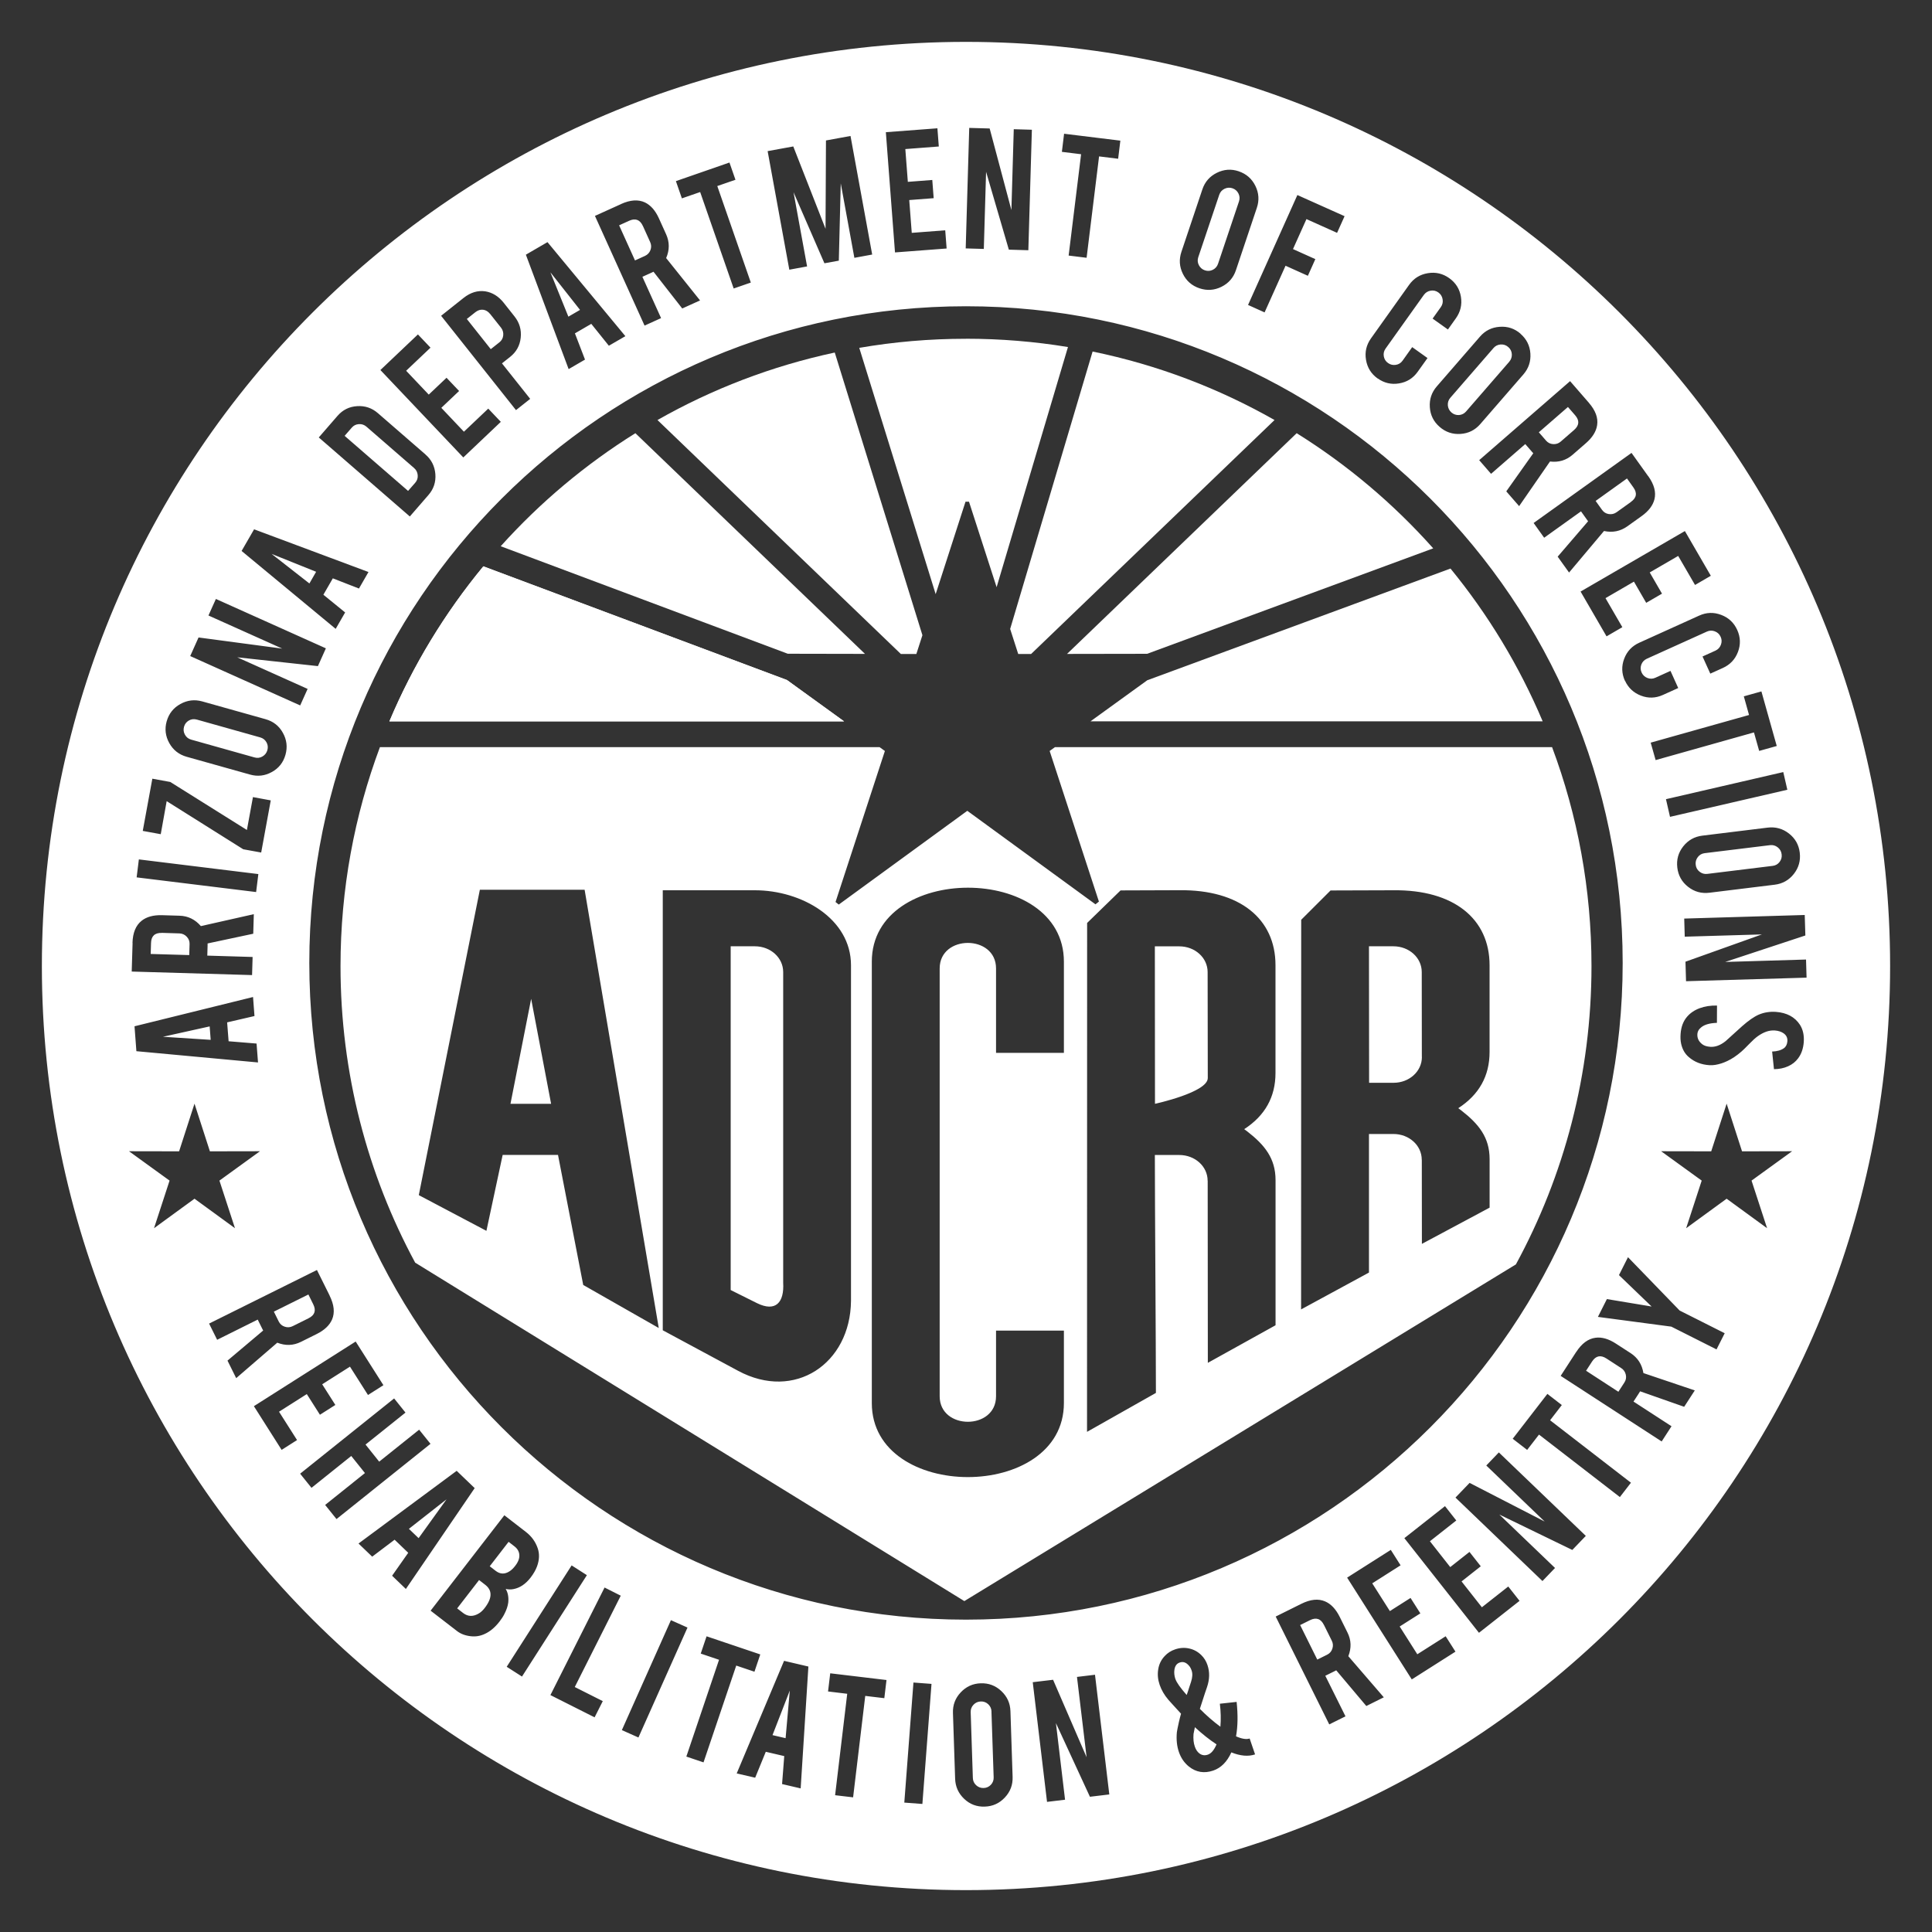
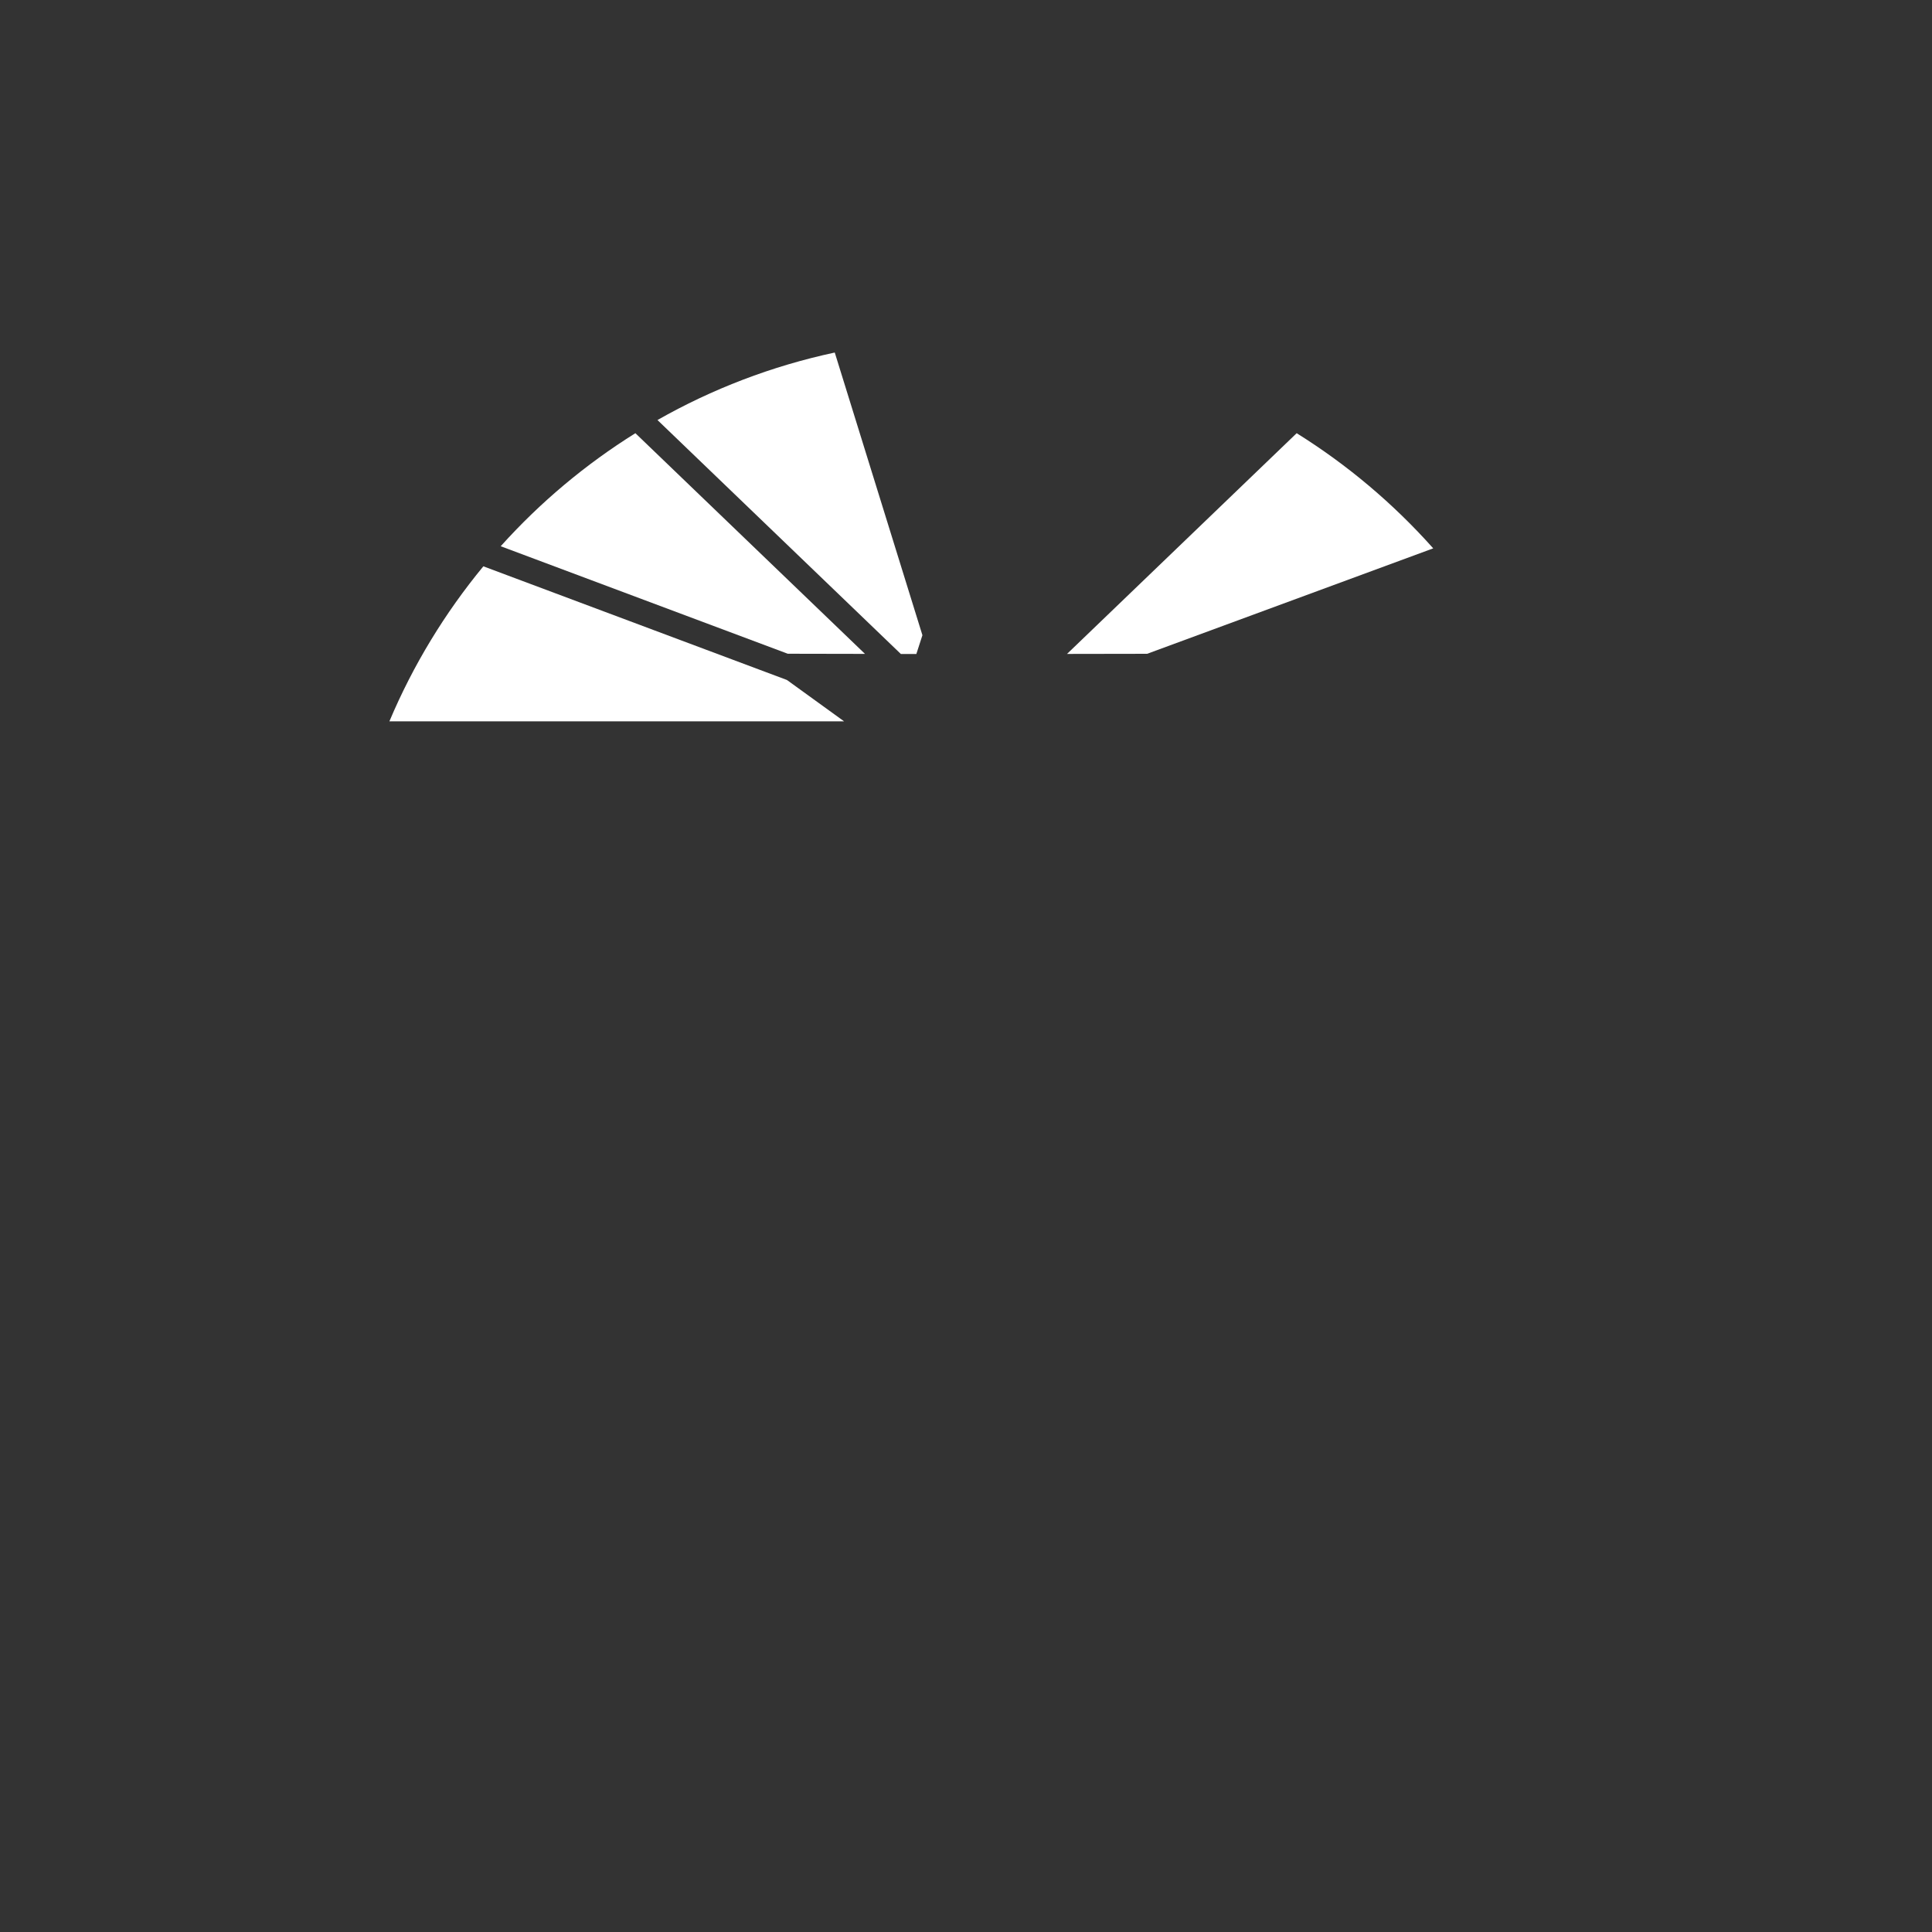
<svg xmlns="http://www.w3.org/2000/svg" width="104" height="104" viewBox="0 0 104 104" fill="none">
  <rect x="0" y="0" width="104" height="104" fill="#333333" stroke="none" />
-   <path fill-rule="evenodd" clip-rule="evenodd" d="M10.47 59.41L11.299 61.976L13.995 61.971L11.812 63.552L12.649 66.115L10.47 64.527L8.291 66.115L9.128 63.552L6.944 61.971L9.641 61.976L10.47 59.41ZM92.945 59.41L93.774 61.976L96.47 61.971L94.286 63.552L95.123 66.115L92.945 64.527L90.766 66.115L91.603 63.552L89.419 61.971L92.115 61.976L92.945 59.41ZM92.034 57.34C91.585 57.314 91.208 57.166 90.906 56.901C90.701 56.727 90.566 56.493 90.498 56.196C90.462 56.038 90.451 55.856 90.467 55.65C90.495 55.268 90.615 54.959 90.823 54.722C90.995 54.525 91.218 54.374 91.494 54.272C91.769 54.171 92.081 54.121 92.427 54.129L92.422 55.06C92.042 55.073 91.761 55.151 91.582 55.297C91.444 55.403 91.374 55.533 91.369 55.687C91.361 55.9 91.452 56.077 91.644 56.22C91.741 56.292 91.879 56.337 92.066 56.35C92.334 56.37 92.609 56.269 92.892 56.043C93.09 55.864 93.384 55.598 93.779 55.24C94.117 54.941 94.413 54.733 94.674 54.618C94.962 54.496 95.272 54.447 95.599 54.47C96.187 54.514 96.618 54.745 96.891 55.164C97.055 55.422 97.123 55.731 97.097 56.095C97.071 56.443 96.969 56.735 96.795 56.968C96.66 57.151 96.481 57.296 96.254 57.398C96.031 57.499 95.776 57.551 95.493 57.554L95.394 56.605C95.659 56.597 95.87 56.537 96.028 56.425C96.14 56.345 96.202 56.217 96.215 56.048C96.228 55.869 96.161 55.728 96.01 55.622C95.888 55.536 95.732 55.486 95.544 55.471C95.248 55.448 94.939 55.551 94.614 55.785C94.489 55.874 94.341 56.009 94.169 56.188C93.961 56.402 93.818 56.542 93.737 56.61C93.478 56.833 93.228 57 92.984 57.114C92.869 57.169 92.763 57.21 92.666 57.242C92.43 57.317 92.219 57.351 92.037 57.34H92.034ZM97.183 50.357L92.867 51.782L97.219 51.652L97.248 52.627L90.76 52.819L90.729 51.769L94.843 50.3L90.69 50.422L90.662 49.447L97.149 49.254L97.183 50.352V50.357ZM95.422 46.61C95.576 46.592 95.701 46.522 95.794 46.4C95.888 46.277 95.927 46.142 95.906 45.986C95.888 45.833 95.817 45.708 95.695 45.612C95.573 45.516 95.438 45.477 95.282 45.495L91.764 45.926C91.611 45.944 91.486 46.015 91.392 46.139C91.299 46.262 91.26 46.4 91.281 46.556C91.299 46.709 91.369 46.834 91.491 46.927C91.613 47.021 91.749 47.06 91.904 47.042L95.422 46.61ZM96.881 45.898C96.933 46.327 96.826 46.706 96.564 47.042C96.299 47.38 95.955 47.572 95.531 47.624L92.019 48.056C91.59 48.108 91.208 48.004 90.872 47.739C90.534 47.476 90.342 47.13 90.29 46.706C90.238 46.277 90.344 45.898 90.607 45.562C90.872 45.227 91.216 45.035 91.639 44.983L95.152 44.551C95.578 44.499 95.963 44.606 96.299 44.868C96.636 45.131 96.829 45.474 96.881 45.895V45.898ZM89.897 43.971L89.679 43.02L95.994 41.561L96.213 42.513L89.897 43.971ZM94.151 38.488L93.87 37.484L94.817 37.219L95.643 40.157L94.697 40.422L94.416 39.426L89.123 40.916L88.857 39.977L94.151 38.488ZM87.472 36.637C87.646 37.021 87.932 37.292 88.329 37.445C88.727 37.599 89.123 37.586 89.515 37.409L90.339 37.037L89.923 36.114L89.109 36.483C88.969 36.548 88.826 36.551 88.68 36.496C88.537 36.439 88.433 36.343 88.368 36.2C88.303 36.057 88.301 35.916 88.353 35.773C88.407 35.63 88.506 35.526 88.647 35.461L91.879 34C92.019 33.935 92.165 33.93 92.308 33.985C92.453 34.039 92.557 34.135 92.622 34.278C92.687 34.419 92.692 34.562 92.635 34.71C92.581 34.855 92.482 34.962 92.341 35.025L91.647 35.339L92.066 36.262L92.739 35.958C93.129 35.781 93.402 35.495 93.553 35.097C93.706 34.7 93.693 34.304 93.516 33.912C93.34 33.522 93.054 33.251 92.653 33.1C92.253 32.947 91.858 32.96 91.465 33.139L88.241 34.598C87.851 34.775 87.581 35.061 87.43 35.461C87.279 35.859 87.292 36.254 87.469 36.647L87.472 36.637ZM85.085 31.842L90.698 28.587L92.094 30.994L91.244 31.489L90.337 29.926L88.805 30.815L89.466 31.957L88.615 32.45L87.955 31.309L86.424 32.198L87.331 33.761L86.481 34.255L85.085 31.847V31.842ZM87.791 27.019C88.098 26.801 88.142 26.538 87.924 26.237L87.581 25.756L85.893 26.965L86.237 27.445C86.328 27.573 86.447 27.648 86.6 27.672C86.754 27.695 86.894 27.664 87.022 27.573L87.791 27.022V27.019ZM88.722 25.633L87.825 24.38L82.555 28.153L83.122 28.946L85.106 27.526L85.436 27.989C85.454 28.015 85.472 28.038 85.488 28.059L83.85 29.965L84.463 30.82L86.343 28.584C86.806 28.683 87.222 28.6 87.596 28.335L88.363 27.786C88.746 27.513 88.977 27.209 89.06 26.874C89.154 26.491 89.044 26.078 88.727 25.633H88.722ZM84.731 23.148C85.014 22.901 85.035 22.636 84.791 22.355L84.403 21.908L82.836 23.27L83.223 23.717C83.325 23.834 83.452 23.899 83.608 23.907C83.764 23.917 83.899 23.871 84.016 23.769L84.731 23.148ZM85.527 21.681C85.885 22.092 86.034 22.492 85.974 22.885C85.924 23.226 85.722 23.551 85.368 23.858L84.658 24.476C84.312 24.778 83.904 24.9 83.436 24.843L81.775 27.245L81.083 26.45L82.537 24.398C82.519 24.378 82.498 24.357 82.477 24.333L82.105 23.904L80.264 25.506L79.625 24.77L84.518 20.517L85.529 21.681H85.527ZM81.245 19.469C81.346 19.352 81.39 19.217 81.382 19.063C81.372 18.91 81.307 18.782 81.19 18.681C81.073 18.579 80.938 18.533 80.782 18.543C80.626 18.554 80.498 18.616 80.397 18.733L78.073 21.411C77.971 21.528 77.927 21.663 77.937 21.819C77.95 21.973 78.015 22.1 78.132 22.204C78.249 22.305 78.385 22.35 78.538 22.342C78.691 22.329 78.819 22.266 78.92 22.149L81.245 19.471V19.469ZM81.85 17.963C81.531 17.685 81.156 17.56 80.73 17.592C80.303 17.62 79.947 17.797 79.666 18.122L77.347 20.795C77.066 21.117 76.939 21.492 76.968 21.918C76.996 22.344 77.17 22.698 77.498 22.981C77.82 23.262 78.195 23.387 78.621 23.358C79.047 23.33 79.401 23.153 79.684 22.828L82.004 20.155C82.284 19.833 82.409 19.458 82.381 19.032C82.352 18.605 82.175 18.252 81.85 17.969V17.963ZM74.165 20.379C73.814 20.129 73.603 19.794 73.533 19.373C73.46 18.951 73.551 18.567 73.798 18.218L75.85 15.337C76.099 14.986 76.434 14.776 76.858 14.706C77.279 14.635 77.664 14.724 78.013 14.973C78.364 15.223 78.574 15.558 78.642 15.98C78.71 16.401 78.618 16.786 78.371 17.134L77.942 17.737L77.118 17.15L77.56 16.531C77.649 16.406 77.683 16.265 77.656 16.11C77.63 15.956 77.555 15.834 77.428 15.743C77.3 15.652 77.162 15.621 77.009 15.647C76.856 15.673 76.736 15.751 76.645 15.876L74.586 18.764C74.495 18.892 74.464 19.029 74.49 19.18C74.516 19.331 74.591 19.453 74.719 19.542C74.846 19.633 74.984 19.664 75.137 19.64C75.29 19.617 75.41 19.541 75.501 19.414L76.019 18.686L76.843 19.274L76.317 20.01C76.068 20.36 75.733 20.571 75.311 20.639C74.89 20.709 74.508 20.618 74.162 20.371L74.165 20.379ZM67.181 16.419L69.838 10.499L72.379 11.637L71.975 12.535L70.327 11.794L69.602 13.408L70.805 13.949L70.403 14.846L69.201 14.305L68.073 16.817L67.184 16.416L67.181 16.419ZM66.695 10.842C66.744 10.694 66.734 10.553 66.666 10.416C66.596 10.278 66.49 10.184 66.344 10.135C66.196 10.085 66.053 10.096 65.915 10.163C65.775 10.231 65.681 10.34 65.632 10.486L64.503 13.845C64.454 13.993 64.464 14.134 64.534 14.271C64.605 14.409 64.714 14.503 64.859 14.552C65.007 14.602 65.148 14.591 65.286 14.524C65.424 14.453 65.517 14.347 65.567 14.201L66.695 10.842ZM66.679 9.22C66.279 9.084 65.884 9.113 65.501 9.303C65.117 9.493 64.857 9.792 64.722 10.2L63.596 13.556C63.461 13.962 63.484 14.354 63.674 14.739C63.861 15.121 64.16 15.382 64.568 15.519C64.974 15.655 65.366 15.629 65.751 15.439C66.133 15.249 66.396 14.95 66.531 14.542L67.657 11.185C67.792 10.78 67.766 10.387 67.576 10.002C67.386 9.62 67.09 9.36 66.682 9.222L66.679 9.22ZM58.196 8.302L57.161 8.174L57.28 7.199L60.309 7.571L60.19 8.546L59.163 8.419L58.492 13.876L57.525 13.757L58.196 8.299V8.302ZM53.274 6.916L54.444 11.307L54.571 6.955L55.546 6.984L55.356 13.47L54.306 13.439L53.081 9.248L52.959 13.4L51.984 13.372L52.174 6.885L53.271 6.916H53.274ZM48.178 13.588L47.686 7.116L50.461 6.906L50.536 7.886L48.734 8.024L48.869 9.789L50.185 9.688L50.26 10.668L48.945 10.769L49.08 12.535L50.882 12.397L50.957 13.377L48.183 13.588H48.178ZM43.448 14.341L42.489 14.518L41.322 8.135L42.702 7.883L44.439 12.316L44.462 7.561L45.783 7.319L46.95 13.702L45.991 13.879L45.258 9.87L45.154 14.032L44.379 14.172L42.715 10.345L43.446 14.344L43.448 14.341ZM37.689 10.338L36.706 10.678L36.384 9.75L39.267 8.749L39.59 9.677L38.612 10.015L40.417 15.21L39.494 15.53L37.689 10.335V10.338ZM34.608 12.168C34.452 11.825 34.205 11.731 33.865 11.885L33.327 12.129L34.182 14.019L34.72 13.775C34.861 13.71 34.959 13.606 35.014 13.46C35.069 13.315 35.063 13.172 34.998 13.029L34.608 12.165V12.168ZM33.433 10.985L32.026 11.622L34.697 17.527L35.586 17.124L34.58 14.9L35.097 14.666C35.126 14.653 35.152 14.64 35.178 14.627L36.725 16.606L37.684 16.172L35.859 13.892C36.046 13.458 36.046 13.034 35.859 12.615L35.471 11.757C35.279 11.331 35.027 11.045 34.715 10.896C34.359 10.73 33.93 10.756 33.433 10.982V10.985ZM29.629 14.659L30.596 17.046L31.223 16.682L29.629 14.659ZM30.948 17.945L31.491 19.357L30.61 19.869L28.308 13.71L29.471 13.034L33.664 18.096L32.775 18.611L31.829 17.433L30.948 17.945ZM26.382 16.9C26.275 16.767 26.153 16.692 26.008 16.674C25.864 16.656 25.724 16.7 25.591 16.804L25.129 17.17L26.418 18.795L26.881 18.429C27.003 18.333 27.073 18.208 27.089 18.054C27.105 17.901 27.066 17.761 26.97 17.638L26.382 16.897V16.9ZM24.952 16.039L23.745 16.999L27.776 22.077L28.54 21.471L27.021 19.56L27.463 19.209C27.796 18.944 27.986 18.6 28.03 18.177C28.075 17.753 27.965 17.373 27.7 17.038L27.115 16.299C26.84 15.951 26.509 15.746 26.125 15.683C25.716 15.623 25.326 15.743 24.952 16.039ZM24.942 24.627L20.477 19.919L22.497 18.002L23.174 18.715L21.863 19.958L23.08 21.242L24.037 20.335L24.713 21.047L23.756 21.954L24.973 23.239L26.283 21.996L26.959 22.708L24.939 24.625L24.942 24.627ZM21.967 26.426L22.355 25.982C22.456 25.865 22.5 25.73 22.485 25.573C22.469 25.42 22.407 25.293 22.29 25.194L19.726 22.968C19.609 22.867 19.471 22.82 19.318 22.831C19.162 22.841 19.037 22.903 18.938 23.018L18.551 23.462L21.967 26.426ZM22.901 24.461L20.342 22.24C20.022 21.962 19.648 21.835 19.224 21.863C18.798 21.889 18.447 22.064 18.166 22.389L17.16 23.548L22.061 27.802L23.067 26.642C23.345 26.322 23.467 25.948 23.436 25.524C23.402 25.098 23.226 24.744 22.903 24.466L22.901 24.461ZM14.627 29.822L16.655 31.408L17.017 30.779L14.627 29.819V29.822ZM17.407 32.014L18.579 32.968L18.07 33.852L13.005 29.658L13.678 28.493L19.835 30.792L19.323 31.681L17.916 31.132L17.407 32.016V32.014ZM10.688 34.315L10.239 35.316L16.159 37.973L16.559 37.084L12.771 35.383L17.113 35.857L17.542 34.9L11.622 32.242L11.221 33.132L15.194 34.915L10.688 34.315ZM10.592 38.735C10.444 38.693 10.301 38.709 10.168 38.784C10.036 38.86 9.947 38.971 9.906 39.122C9.864 39.273 9.88 39.413 9.955 39.548C10.03 39.684 10.142 39.772 10.29 39.814L13.702 40.773C13.852 40.815 13.993 40.799 14.128 40.721C14.263 40.643 14.349 40.531 14.393 40.381C14.435 40.23 14.419 40.089 14.344 39.957C14.268 39.824 14.157 39.736 14.006 39.694L10.595 38.735H10.592ZM8.972 38.831C9.089 38.415 9.334 38.105 9.708 37.898C10.082 37.69 10.475 37.643 10.886 37.757L14.294 38.714C14.71 38.831 15.023 39.075 15.228 39.45C15.436 39.822 15.483 40.214 15.368 40.627C15.251 41.044 15.007 41.353 14.633 41.558C14.258 41.766 13.868 41.811 13.455 41.694L10.046 40.737C9.633 40.62 9.321 40.375 9.113 40.001C8.905 39.629 8.858 39.236 8.972 38.828V38.831ZM8.2 41.917L9.167 42.094L13.291 44.678L13.616 42.908L14.575 43.085L14.06 45.892L13.093 45.716L8.972 43.126L8.653 44.905L7.685 44.728L8.2 41.92V41.917ZM13.907 47.052L13.787 48.019L7.355 47.229L7.475 46.262L13.91 47.052H13.907ZM8.71 50.219C8.333 50.209 8.14 50.388 8.13 50.762L8.112 51.352L10.187 51.412L10.205 50.822C10.21 50.666 10.158 50.533 10.051 50.422C9.945 50.31 9.812 50.25 9.656 50.245L8.71 50.216V50.219ZM7.132 50.757C7.147 50.211 7.311 49.816 7.618 49.569C7.886 49.353 8.255 49.252 8.723 49.265L9.664 49.293C10.121 49.306 10.504 49.493 10.813 49.852L13.663 49.21L13.632 50.263L11.175 50.786C11.175 50.814 11.175 50.843 11.175 50.874L11.159 51.441L13.598 51.514L13.569 52.489L7.09 52.299L7.137 50.757H7.132ZM8.772 55.809L11.341 55.975L11.286 55.252L8.772 55.809ZM12.303 56.051L13.811 56.175L13.889 57.192L7.342 56.586L7.241 55.245L13.621 53.669L13.699 54.694L12.227 55.034L12.306 56.051H12.303ZM89.975 71.414L86.016 70.889L86.499 69.93L88.907 70.33L87.149 68.64L87.635 67.675L90.415 70.546L92.841 71.768L92.401 72.639L89.975 71.417V71.414ZM86.478 73.13C86.164 72.925 85.904 72.979 85.701 73.291L85.379 73.788L87.118 74.919L87.44 74.422C87.526 74.292 87.552 74.152 87.518 74.001C87.484 73.85 87.404 73.731 87.271 73.645L86.478 73.13ZM84.851 72.769L84.011 74.064L89.448 77.594L89.978 76.775L87.932 75.447L88.241 74.971C88.259 74.945 88.275 74.919 88.288 74.895L90.659 75.728L91.231 74.846L88.465 73.913C88.389 73.445 88.16 73.088 87.776 72.839L86.985 72.327C86.593 72.072 86.226 71.965 85.883 72.012C85.493 72.064 85.147 72.316 84.851 72.774V72.769ZM82.844 77.225L82.207 78.049L81.429 77.449L83.296 75.033L84.073 75.634L83.442 76.453L87.794 79.815L87.198 80.587L82.846 77.225H82.844ZM79.11 79.823L78.348 80.615L83.031 85.108L83.707 84.404L80.709 81.528L84.638 83.434L85.365 82.677L80.683 78.184L80.007 78.889L83.15 81.905L79.11 79.825V79.823ZM79.614 87.895L75.597 82.799L77.784 81.076L78.392 81.848L76.973 82.966L78.067 84.357L79.102 83.54L79.71 84.313L78.676 85.129L79.77 86.52L81.19 85.402L81.798 86.174L79.612 87.895H79.614ZM75.998 90.402L78.348 88.909L77.82 88.08L76.294 89.05L75.345 87.555L76.458 86.848L75.93 86.018L74.817 86.725L73.868 85.231L75.394 84.261L74.867 83.431L72.516 84.924L75.995 90.402H75.998ZM71.268 87.472C71.102 87.134 70.85 87.05 70.517 87.214L69.987 87.477L70.909 89.336L71.44 89.073C71.58 89.003 71.674 88.897 71.721 88.748C71.77 88.6 71.76 88.457 71.689 88.317L71.268 87.469V87.472ZM70.052 86.333C70.54 86.091 70.964 86.047 71.328 86.203C71.645 86.338 71.908 86.616 72.116 87.035L72.534 87.877C72.74 88.288 72.753 88.712 72.581 89.154L74.49 91.367L73.549 91.835L71.929 89.913C71.905 89.926 71.879 89.939 71.851 89.955L71.341 90.207L72.428 92.391L71.554 92.825L68.671 87.019L70.052 86.333ZM65.013 94.455C65.2 94.393 65.356 94.206 65.486 93.899C65.122 93.662 64.734 93.356 64.321 92.976C64.295 93.093 64.272 93.215 64.248 93.34C64.228 93.597 64.248 93.823 64.316 94.016C64.373 94.185 64.459 94.31 64.571 94.393C64.703 94.489 64.852 94.51 65.013 94.455ZM63.276 90.389C63.338 90.571 63.538 90.854 63.879 91.242C63.903 91.179 63.923 91.117 63.944 91.057L64.009 90.854L64.116 90.529C64.191 90.29 64.204 90.093 64.147 89.929C64.105 89.809 64.058 89.721 64.004 89.666C63.853 89.487 63.687 89.43 63.502 89.495C63.343 89.549 63.25 89.677 63.219 89.882C63.195 90.043 63.214 90.212 63.273 90.391L63.276 90.389ZM66.567 91.608C66.643 92.31 66.632 92.932 66.536 93.467C66.848 93.605 67.093 93.644 67.269 93.584L67.561 94.44C67.202 94.562 66.775 94.528 66.284 94.331C66.05 94.843 65.725 95.168 65.306 95.311C64.823 95.475 64.386 95.404 63.996 95.092C63.752 94.895 63.572 94.635 63.461 94.312C63.351 93.995 63.315 93.639 63.351 93.246C63.359 93.181 63.393 93.002 63.458 92.708C63.494 92.549 63.533 92.396 63.575 92.248L63.237 91.879C63.076 91.707 62.967 91.585 62.904 91.512C62.782 91.369 62.686 91.234 62.613 91.106C62.535 90.971 62.47 90.831 62.423 90.691C62.33 90.418 62.303 90.144 62.345 89.874C62.387 89.591 62.504 89.349 62.696 89.146C62.847 88.982 63.034 88.86 63.26 88.785C63.51 88.699 63.762 88.683 64.012 88.738C64.264 88.793 64.482 88.912 64.669 89.097C64.82 89.245 64.93 89.424 65 89.635C65.124 90.004 65.117 90.397 64.974 90.818L64.862 91.145C64.76 91.447 64.669 91.728 64.589 91.988C64.94 92.344 65.309 92.666 65.694 92.95C65.728 92.547 65.717 92.136 65.665 91.712L66.565 91.614L66.567 91.608ZM56.688 90.423L58.492 94.593L57.974 90.269L58.944 90.152L59.714 96.595L58.671 96.72L56.841 92.755L57.332 96.879L56.362 96.996L55.593 90.553L56.685 90.423H56.688ZM53.373 92.128C53.367 91.972 53.307 91.845 53.196 91.738C53.084 91.634 52.951 91.585 52.795 91.59C52.639 91.595 52.509 91.655 52.403 91.767C52.296 91.879 52.247 92.014 52.252 92.167L52.369 95.711C52.374 95.867 52.434 95.995 52.548 96.101C52.663 96.205 52.795 96.254 52.951 96.249C53.107 96.244 53.235 96.184 53.341 96.073C53.445 95.961 53.495 95.828 53.489 95.672L53.37 92.128H53.373ZM52.79 90.612C53.222 90.597 53.591 90.737 53.903 91.031C54.215 91.325 54.379 91.684 54.392 92.11L54.509 95.649C54.524 96.08 54.384 96.45 54.09 96.761C53.799 97.073 53.438 97.237 53.011 97.25C52.58 97.266 52.21 97.126 51.901 96.832C51.592 96.538 51.43 96.179 51.415 95.753L51.298 92.214C51.282 91.782 51.422 91.413 51.716 91.101C52.008 90.789 52.366 90.626 52.79 90.612ZM49.652 97.107L48.679 97.034L49.171 90.571L50.143 90.644L49.652 97.107ZM45.609 91.177L44.574 91.052L44.691 90.074L47.72 90.436L47.603 91.413L46.576 91.291L45.923 96.751L44.954 96.637L45.606 91.177H45.609ZM42.515 91.002L41.584 93.402L42.289 93.566L42.515 91.002ZM41.223 94.297L40.651 95.695L39.657 95.464L42.206 89.403L43.516 89.71L43.1 96.27L42.099 96.036L42.216 94.531L41.223 94.299V94.297ZM38.706 89.346L36.946 94.557L37.871 94.869L39.632 89.658L40.612 89.989L40.926 89.058L38.035 88.083L37.721 89.013L38.706 89.346ZM34.367 93.53L33.475 93.132L36.116 87.214L37.008 87.612L34.367 93.53ZM32.008 92.445L29.629 91.247L32.544 85.457L33.415 85.896L30.94 90.813L32.448 91.572L32.008 92.443V92.445ZM28.098 90.251L31.592 84.791L30.771 84.266L27.276 89.723L28.098 90.249V90.251ZM26.364 84.31L27.378 82.997L27.7 83.247C27.851 83.364 27.937 83.509 27.955 83.686C27.973 83.876 27.9 84.076 27.734 84.289C27.635 84.419 27.536 84.513 27.438 84.578C27.175 84.752 26.923 84.744 26.683 84.56L26.361 84.31H26.364ZM24.609 86.58L24.931 86.829C25.191 87.03 25.477 87.035 25.787 86.845C25.893 86.78 25.992 86.686 26.085 86.567C26.306 86.281 26.413 86.031 26.405 85.816C26.4 85.621 26.304 85.449 26.111 85.303L25.789 85.054L24.609 86.58ZM23.181 86.702L27.149 81.567L28.306 82.462C28.613 82.698 28.826 82.992 28.945 83.343C29.049 83.642 29.037 83.969 28.907 84.323C28.836 84.513 28.722 84.716 28.561 84.924C28.296 85.267 27.991 85.472 27.648 85.54C27.503 85.569 27.362 85.566 27.222 85.532C27.341 85.732 27.388 85.974 27.36 86.26C27.336 86.453 27.266 86.666 27.141 86.902C27.079 87.025 26.995 87.149 26.894 87.282C26.645 87.607 26.369 87.836 26.07 87.966C25.838 88.07 25.594 88.109 25.337 88.078C25.048 88.046 24.806 87.955 24.611 87.807L23.179 86.702H23.181ZM24.037 80.709L22.011 82.298L22.534 82.799L24.037 80.709ZM21.242 82.883L20.035 83.795L19.299 83.088L24.583 79.175L25.552 80.106L21.848 85.535L21.107 84.822L21.975 83.587L21.239 82.88L21.242 82.883ZM18.91 78.374L16.767 80.09L16.156 79.329L21.216 75.278L21.827 76.04L19.677 77.761L20.412 78.681L22.562 76.96L23.174 77.722L18.114 81.772L17.503 81.011L19.645 79.295L18.907 78.374H18.91ZM13.668 75.696L15.16 78.047L15.99 77.519L15.02 75.993L16.515 75.044L17.222 76.156L18.052 75.629L17.344 74.516L18.839 73.567L19.809 75.093L20.639 74.565L19.146 72.215L13.668 75.694V75.696ZM16.606 70.964C16.944 70.798 17.027 70.546 16.863 70.213L16.601 69.683L14.742 70.606L15.004 71.136C15.075 71.276 15.181 71.37 15.329 71.417C15.477 71.466 15.62 71.456 15.761 71.385L16.608 70.964H16.606ZM17.745 69.748C17.986 70.236 18.031 70.66 17.877 71.024C17.742 71.341 17.464 71.604 17.045 71.812L16.203 72.231C15.792 72.436 15.368 72.451 14.926 72.277L12.714 74.186L12.246 73.242L14.167 71.622C14.154 71.599 14.141 71.573 14.126 71.544L13.873 71.034L11.689 72.121L11.255 71.248L17.061 68.364L17.747 69.745L17.745 69.748ZM57.27 75.525C57.27 80.842 46.93 80.839 46.93 75.53V51.763C46.93 46.47 57.27 46.446 57.27 51.769V56.675H53.617V52.13C53.617 50.3 50.583 50.3 50.583 52.13V75.161C50.583 76.991 53.617 76.994 53.617 75.161V71.627H57.27V75.522V75.525ZM42.159 52.325C42.159 51.553 41.48 50.939 40.635 50.939H39.333V69.443L40.742 70.145C41.764 70.652 42.221 70.099 42.159 69.051V52.328V52.325ZM35.679 47.923H40.633C43.154 47.923 45.809 49.449 45.809 51.958V70.031C45.775 73.408 42.778 75.431 39.73 73.79L35.677 71.609V47.926L35.679 47.923ZM29.666 59.418L28.592 53.768L27.479 59.418H29.666ZM26.187 66.258L22.544 64.334L25.831 47.895H31.47L35.461 71.487L31.395 69.17L30.038 62.171H27.058L26.184 66.256L26.187 66.258ZM65.015 58.032L65.007 52.328C65.007 51.555 64.326 50.942 63.481 50.942H62.166L62.173 59.418C62.173 59.418 65.015 58.804 65.015 58.032ZM65.007 63.56C65.007 62.787 64.326 62.174 63.481 62.174H62.166C62.166 64.763 62.223 72.397 62.223 74.981L58.515 77.077L58.52 49.683L60.32 47.931L63.484 47.92C66.739 47.884 68.66 49.46 68.66 51.956V57.759C68.66 59.046 68.099 60.055 66.976 60.783L67.137 60.902C68.078 61.633 68.663 62.356 68.663 63.526V71.339L65.018 73.362L65.01 63.56H65.007ZM76.533 62.429C76.533 61.656 75.852 61.043 75.007 61.043H73.692C73.694 63.632 73.692 65.915 73.692 68.502L70.038 70.486L70.044 49.512L71.624 47.934L75.007 47.923C78.262 47.887 80.184 49.462 80.184 51.958V56.63C80.184 57.917 79.622 58.926 78.499 59.654L78.66 59.774C79.601 60.505 80.186 61.227 80.186 62.397V65.008L76.541 66.958L76.536 62.431L76.533 62.429ZM76.538 56.901L76.533 52.325C76.533 51.553 75.852 50.939 75.007 50.939H73.692L73.699 58.287H75.015C75.86 58.287 76.541 57.673 76.541 56.901H76.538ZM83.548 40.217C84.921 43.885 85.67 47.858 85.67 52.005C85.67 57.819 84.195 63.289 81.601 68.063L51.911 86.187L22.349 67.969C19.786 63.219 18.33 57.782 18.33 52.008C18.33 47.861 19.081 43.888 20.451 40.219H47.348L47.634 40.425L44.977 48.555L45.151 48.693L52.07 43.646L58.97 48.68L59.155 48.532L56.503 40.425L56.789 40.219H83.548V40.217ZM20.961 38.831C22.24 35.797 23.953 32.991 26.018 30.488L42.359 36.605L45.435 38.831H20.958H20.961ZM52 2.254C24.526 2.254 2.254 24.526 2.254 52C2.254 79.474 24.526 101.746 52 101.746C79.474 101.746 101.745 79.474 101.745 52C101.745 24.526 79.474 2.254 52 2.254ZM52 16.486C71.523 16.486 87.349 32.313 87.349 51.836C87.349 71.359 71.523 87.186 52 87.186C32.476 87.186 16.65 71.359 16.65 51.836C16.65 32.313 32.479 16.486 52 16.486Z" fill="white" />
-   <path fill-rule="evenodd" clip-rule="evenodd" d="M78.078 30.602C80.101 33.075 81.781 35.841 83.042 38.828H58.703L61.758 36.618L78.081 30.605L78.078 30.602Z" fill="white" />
-   <path fill-rule="evenodd" clip-rule="evenodd" d="M69.8 23.319C72.538 25.027 75.013 27.118 77.151 29.518L61.751 35.194L57.438 35.201L69.8 23.319Z" fill="white" />
-   <path fill-rule="evenodd" clip-rule="evenodd" d="M58.813 18.923C62.307 19.64 65.601 20.901 68.609 22.61L55.505 35.204H54.811L54.377 33.857L58.815 18.923H58.813Z" fill="white" />
-   <path fill-rule="evenodd" clip-rule="evenodd" d="M52 18.234C53.869 18.234 55.702 18.387 57.489 18.681L53.648 31.608L52.161 27.006H51.974L50.367 31.983L46.254 18.725C48.121 18.403 50.039 18.236 51.997 18.236L52 18.234Z" fill="white" />
+   <path fill-rule="evenodd" clip-rule="evenodd" d="M69.8 23.319C72.538 25.027 75.013 27.118 77.151 29.518L61.751 35.194L57.438 35.201Z" fill="white" />
  <path fill-rule="evenodd" clip-rule="evenodd" d="M35.393 22.61C38.326 20.943 41.537 19.705 44.935 18.977L49.654 34.193L49.327 35.206H48.495L35.391 22.61H35.393Z" fill="white" />
  <path fill-rule="evenodd" clip-rule="evenodd" d="M26.951 29.406C29.065 27.053 31.506 25.002 34.203 23.319L46.563 35.199L42.406 35.191L26.951 29.403V29.406Z" fill="white" />
  <path fill-rule="evenodd" clip-rule="evenodd" d="M20.962 38.828C22.241 35.794 23.954 32.989 26.019 30.485L42.36 36.603L45.435 38.828H20.959H20.962Z" fill="white" />
</svg>